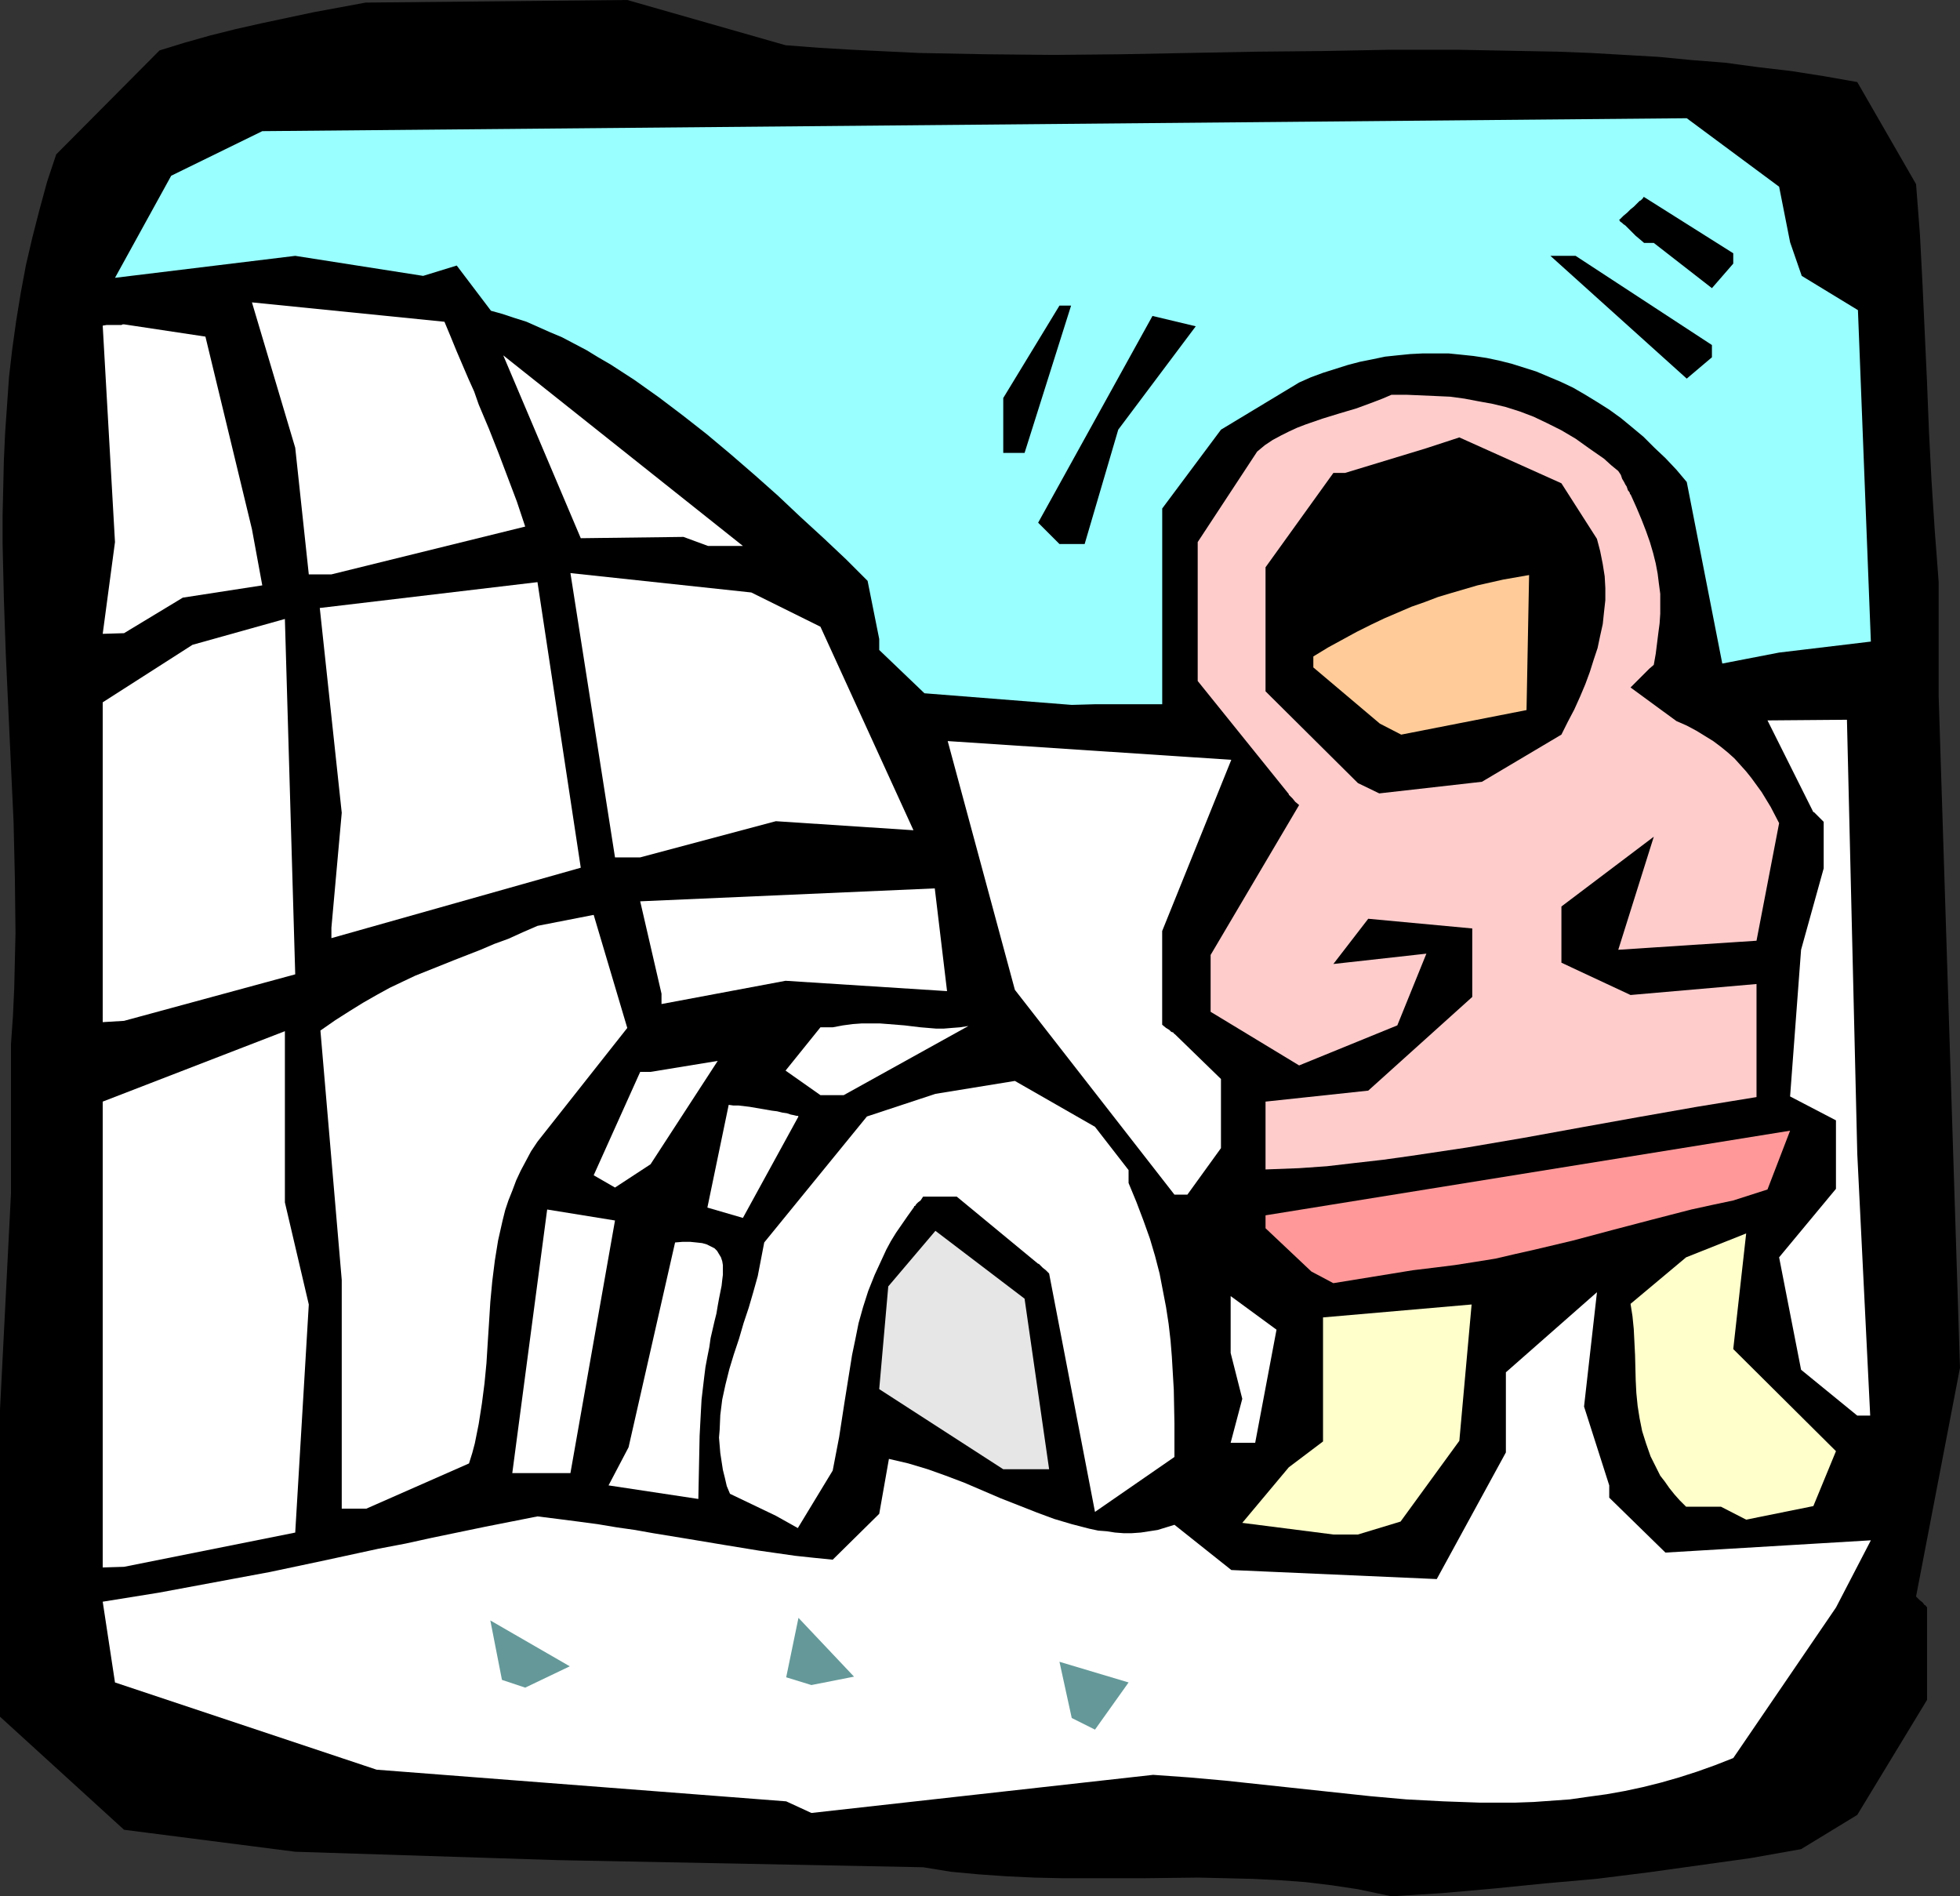
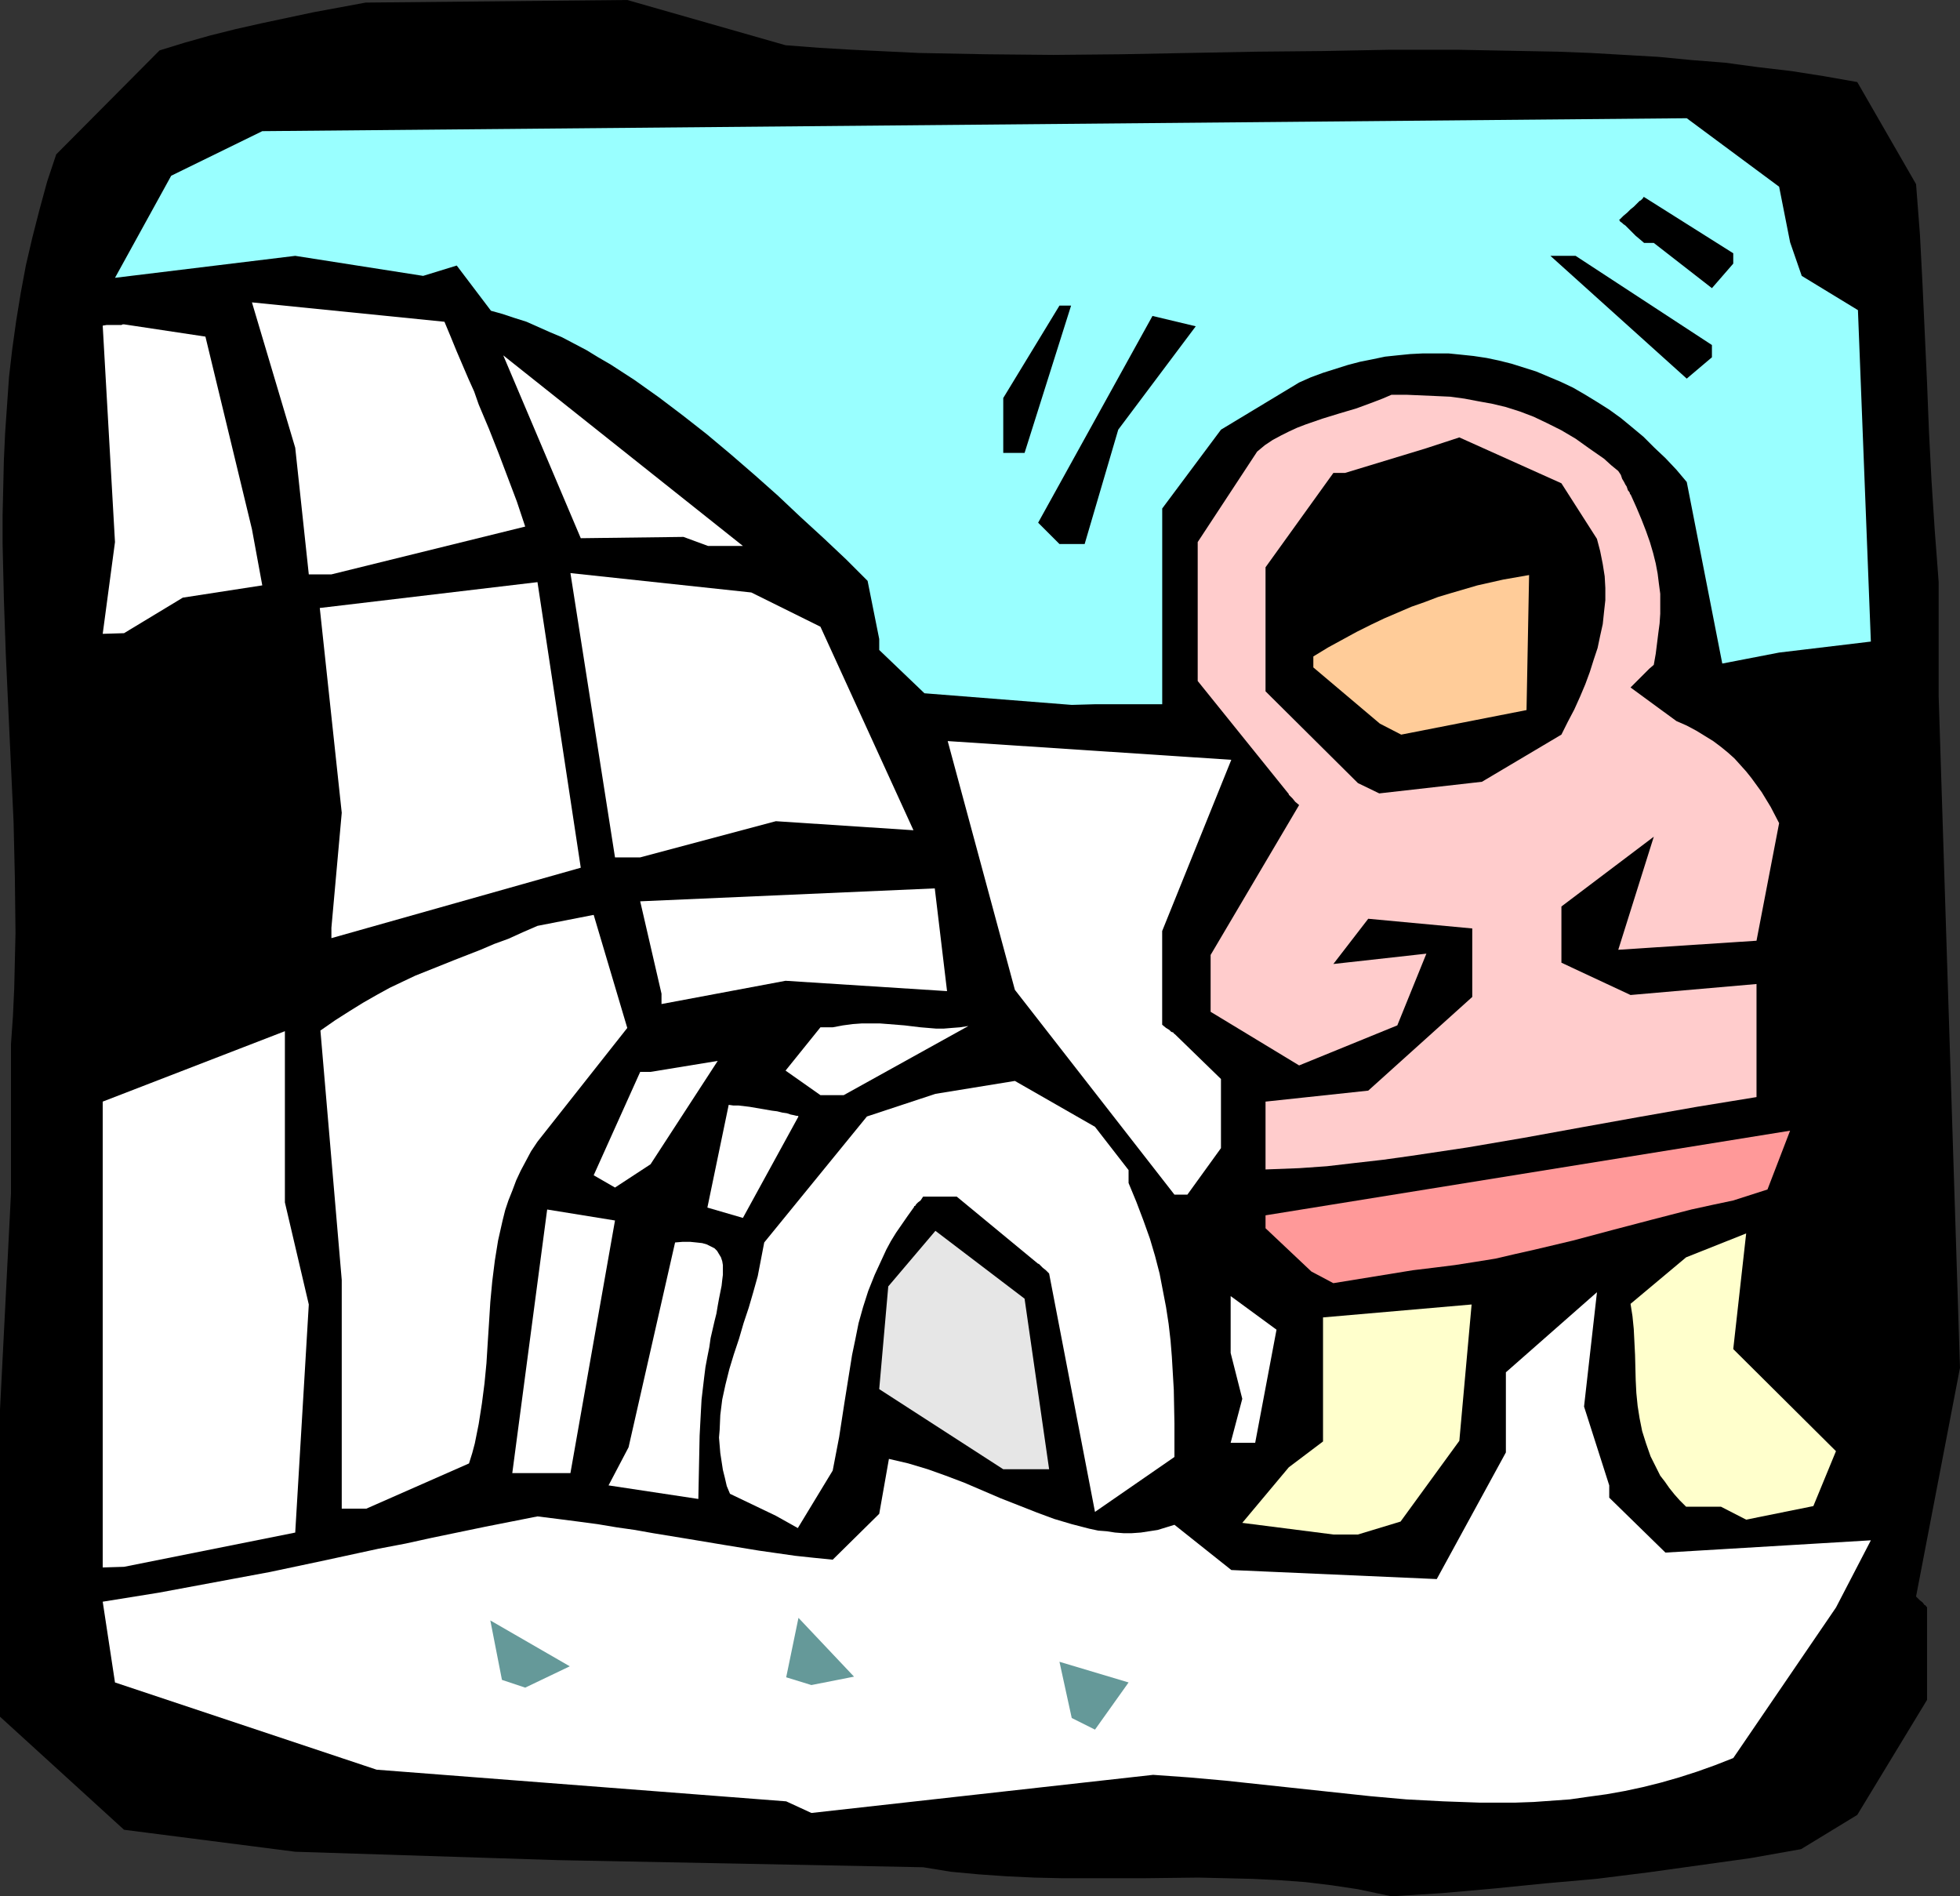
<svg xmlns="http://www.w3.org/2000/svg" xmlns:ns1="http://sodipodi.sourceforge.net/DTD/sodipodi-0.dtd" xmlns:ns2="http://www.inkscape.org/namespaces/inkscape" version="1.0" width="129.724mm" height="125.49mm" id="svg35" ns1:docname="Culture 13.wmf">
  <rect width="100%" height="100%" fill="#333333" stroke="none" />
  <ns1:namedview id="namedview35" pagecolor="#ffffff" bordercolor="#000000" borderopacity="0.25" ns2:showpageshadow="2" ns2:pageopacity="0.0" ns2:pagecheckerboard="0" ns2:deskcolor="#d1d1d1" ns2:document-units="mm" />
  <defs id="defs1">
    <pattern id="WMFhbasepattern" patternUnits="userSpaceOnUse" width="6" height="6" x="0" y="0" />
  </defs>
  <path style="fill:#000000;fill-opacity:1;fill-rule:evenodd;stroke:none" d="m 339.683,472.516 -6.464,-0.97 -6.626,-0.808 -6.626,-0.485 -6.626,-0.323 -6.626,-0.162 -6.949,-0.162 -13.574,0.162 h -13.736 -6.787 l -6.949,-0.162 -6.949,-0.323 -6.949,-0.485 -6.949,-0.646 -6.949,-1.131 -91.304,-1.778 L 73.851,463.144 31.027,457.649 0,429.369 V 352.61 l 2.747,-54.136 v -37.329 l 0.485,-6.949 0.323,-6.949 0.162,-6.949 0.162,-6.949 L 3.717,219.452 3.394,205.554 2.747,191.657 2.101,177.759 1.454,163.7 0.97,149.803 0.646,135.905 v -6.949 l 0.162,-6.949 0.162,-6.949 0.323,-6.949 0.485,-6.949 0.485,-6.949 0.808,-6.949 0.97,-6.949 1.131,-6.949 1.293,-6.949 1.616,-6.949 1.778,-6.949 1.939,-7.11 2.262,-6.787 L 39.915,12.605 46.218,10.666 52.52,8.888 58.984,7.272 65.448,5.818 78.376,3.07 91.465,0.646 156.913,0 l 39.592,11.312 8.403,0.646 8.242,0.485 16.806,0.808 16.806,0.323 16.806,0.162 16.806,-0.162 16.806,-0.323 16.968,-0.323 16.806,-0.162 16.806,-0.323 h 16.806 l 16.806,0.323 8.403,0.162 8.242,0.323 8.403,0.485 8.403,0.485 8.403,0.808 8.242,0.646 8.403,1.131 8.242,0.97 8.242,1.293 8.242,1.454 14.706,25.533 0.97,12.605 0.646,12.443 1.131,24.563 0.485,12.282 0.646,12.443 0.808,12.443 0.485,6.302 0.485,6.464 v 28.603 l 5.333,167.902 -10.989,57.206 0.97,0.97 0.646,0.485 0.485,0.646 0.323,0.162 0.162,0.323 h 0.162 v 23.27 l -17.453,28.765 -14.059,8.565 -12.766,2.262 -12.766,1.778 -12.766,1.778 -12.928,1.616 -12.766,1.131 -12.928,1.293 -12.766,1.131 -12.766,0.808 z" id="path1" />
  <path style="fill:#ffffff;fill-opacity:1;fill-rule:evenodd;stroke:none" d="m 196.667,450.539 -102.454,-7.918 -65.448,-21.816 -3.07,-20.2 14.059,-2.262 13.898,-2.586 13.898,-2.586 13.736,-2.909 13.413,-2.909 6.787,-1.293 6.626,-1.454 13.251,-2.747 13.09,-2.586 5.171,0.646 5.01,0.646 4.848,0.646 4.848,0.808 4.525,0.646 4.525,0.808 8.888,1.454 8.726,1.454 8.888,1.454 9.05,1.293 4.525,0.485 4.848,0.485 11.635,-11.474 2.424,-13.736 4.848,1.131 4.848,1.454 4.525,1.616 4.686,1.778 9.05,3.878 4.525,1.778 4.525,1.778 4.363,1.616 4.363,1.293 4.363,1.131 2.262,0.485 2.101,0.162 2.101,0.323 2.101,0.162 h 2.101 l 2.262,-0.162 2.101,-0.323 2.101,-0.323 2.101,-0.646 2.101,-0.646 14.221,11.312 51.389,2.262 17.291,-31.673 v -20.038 l 22.786,-20.038 -3.232,28.603 6.302,19.715 v 3.07 l 14.059,13.736 51.389,-3.07 -8.726,16.806 -25.694,37.653 -4.525,1.778 -4.525,1.616 -4.525,1.454 -4.525,1.293 -4.525,1.131 -4.525,0.97 -4.525,0.808 -4.686,0.646 -4.525,0.646 -4.525,0.323 -4.525,0.323 -4.525,0.162 h -4.525 -4.525 l -9.05,-0.323 -9.211,-0.485 -9.05,-0.808 -18.099,-1.939 -18.099,-1.939 -9.05,-0.808 -9.05,-0.646 -85.486,9.534 z" id="path2" />
  <path style="fill:#659999;fill-opacity:1;fill-rule:evenodd;stroke:none" d="m 268.094,429.692 -3.07,-14.059 17.291,5.171 -8.403,11.797 z" id="path3" />
  <path style="fill:#659999;fill-opacity:1;fill-rule:evenodd;stroke:none" d="m 125.563,420.158 -2.909,-14.867 19.877,11.474 -11.15,5.333 z" id="path4" />
  <path style="fill:#659999;fill-opacity:1;fill-rule:evenodd;stroke:none" d="m 196.667,419.512 3.07,-14.867 13.898,14.706 -10.666,2.101 z" id="path5" />
  <path style="fill:#ffffff;fill-opacity:1;fill-rule:evenodd;stroke:none" d="M 25.694,392.04 V 275.527 L 71.266,257.912 v 25.694 17.13 l 5.979,25.533 -3.394,57.045 -42.824,8.565 z" id="path6" />
  <path style="fill:#ffffcc;fill-opacity:1;fill-rule:evenodd;stroke:none" d="m 333.542,383.798 -22.786,-2.909 11.635,-13.898 8.565,-6.464 V 329.501 l 37.168,-3.232 -3.07,34.097 -14.706,20.2 -10.666,3.232 z" id="path7" />
  <path style="fill:#ffffff;fill-opacity:1;fill-rule:evenodd;stroke:none" d="m 174.689,374.91 -22.462,-3.394 5.01,-9.534 11.635,-51.227 1.939,-0.162 h 1.778 l 1.616,0.162 1.454,0.162 1.131,0.323 0.97,0.485 0.97,0.485 0.646,0.646 0.485,0.808 0.485,0.808 0.323,0.97 0.162,0.97 v 1.131 1.293 l -0.162,1.293 -0.162,1.454 -0.323,1.616 -0.323,1.616 -0.323,1.778 -0.323,1.939 -0.485,1.939 -0.485,2.101 -0.485,2.101 -0.323,2.262 -0.485,2.424 -0.485,2.586 -0.323,2.586 -0.323,2.747 -0.323,2.747 -0.162,2.909 -0.162,3.07 -0.162,3.07 z" id="path8" />
  <path style="fill:#ffffff;fill-opacity:1;fill-rule:evenodd;stroke:none" d="m 194.081,379.112 -11.474,-5.494 -0.808,-1.939 -0.485,-2.101 -0.485,-1.939 -0.323,-2.101 -0.323,-2.101 -0.323,-3.878 0.162,-1.939 0.162,-3.717 0.485,-3.878 0.808,-3.717 0.97,-3.878 1.131,-3.717 1.293,-3.878 1.131,-3.878 1.293,-3.878 1.131,-3.878 1.131,-4.04 0.808,-4.202 0.808,-4.202 25.694,-31.512 17.13,-5.656 19.877,-3.232 20.038,11.474 8.403,10.827 v 3.232 l 1.939,4.686 1.778,4.686 1.616,4.525 1.293,4.363 1.131,4.363 0.808,4.202 0.808,4.202 0.646,4.202 0.485,4.202 0.323,4.04 0.485,8.242 0.162,8.403 v 8.403 l -19.877,13.736 -11.474,-59.63 -0.808,-0.808 -0.808,-0.646 -0.485,-0.485 -0.323,-0.323 -0.162,-0.162 h -0.162 l -20.362,-16.806 h -8.403 l -0.646,0.97 -0.646,0.485 -0.485,0.485 -0.162,0.323 -0.323,0.162 v 0.162 l -1.616,2.262 -1.454,2.101 -1.454,2.101 -1.293,2.101 -1.131,2.101 -0.97,2.101 -1.939,4.202 -1.616,4.04 -1.293,4.04 -1.131,4.04 -0.808,4.04 -0.808,3.878 -0.646,4.04 -1.293,8.08 -1.293,8.403 -0.808,4.202 -0.808,4.202 -8.726,14.382 z" id="path9" />
  <path style="fill:#ffffcc;fill-opacity:1;fill-rule:evenodd;stroke:none" d="m 430.502,376.849 h -8.726 l -1.616,-1.616 -1.293,-1.454 -1.293,-1.616 -1.131,-1.616 -1.131,-1.454 -0.808,-1.616 -0.808,-1.616 -0.808,-1.616 -1.131,-3.232 -0.97,-3.07 -0.646,-3.232 -0.485,-3.07 -0.323,-3.232 -0.162,-3.232 -0.162,-6.302 -0.323,-6.464 -0.323,-3.232 -0.485,-3.07 13.898,-11.635 15.029,-5.979 -3.232,28.926 25.694,25.533 -5.656,13.736 -16.806,3.394 z" id="path10" />
  <path style="fill:#ffffff;fill-opacity:1;fill-rule:evenodd;stroke:none" d="m 85.486,377.334 v -57.206 l -5.333,-62.377 3.717,-2.586 3.555,-2.262 3.394,-2.101 3.394,-1.939 3.232,-1.778 3.394,-1.616 3.07,-1.454 3.232,-1.293 6.464,-2.586 6.626,-2.586 3.394,-1.454 3.555,-1.293 3.555,-1.616 3.717,-1.616 14.059,-2.747 8.403,28.28 -22.462,28.441 -1.616,2.424 -1.293,2.424 -1.293,2.424 -1.131,2.424 -0.97,2.586 -0.97,2.424 -0.808,2.424 -0.646,2.586 -1.131,5.01 -0.808,5.01 -0.646,5.171 -0.485,5.171 -0.323,5.171 -0.323,5.01 -0.323,5.171 -0.485,5.01 -0.646,5.01 -0.808,5.171 -0.97,4.848 -0.646,2.424 -0.808,2.586 -25.694,11.312 z" id="path11" />
  <path style="fill:#ffffff;fill-opacity:1;fill-rule:evenodd;stroke:none" d="m 128.149,368.446 8.726,-65.933 16.968,2.747 -11.15,63.185 h -5.818 z" id="path12" />
  <path style="fill:#e6e6e6;fill-opacity:1;fill-rule:evenodd;stroke:none" d="m 250.965,367.477 -31.027,-20.038 2.262,-25.694 11.797,-13.898 22.301,16.968 6.141,42.662 h -6.141 z" id="path13" />
  <path style="fill:#ffffff;fill-opacity:1;fill-rule:evenodd;stroke:none" d="m 307.848,360.851 2.909,-10.989 -2.909,-11.474 v -14.221 l 11.474,8.403 -5.333,28.28 z" id="path14" />
-   <path style="fill:#ffffff;fill-opacity:1;fill-rule:evenodd;stroke:none" d="m 464.599,354.064 -14.059,-11.474 -5.494,-28.118 14.221,-17.13 v -17.13 l -11.474,-5.979 2.747,-36.683 5.656,-20.362 v -11.635 l -0.808,-0.808 -0.646,-0.646 -0.485,-0.485 -0.323,-0.323 -0.162,-0.162 h -0.162 l -11.474,-22.947 19.877,-0.162 2.586,108.595 3.232,65.448 z" id="path15" />
  <path style="fill:#ff9999;fill-opacity:1;fill-rule:evenodd;stroke:none" d="M 328.048,318.027 316.574,307.2 v -3.232 l 131.219,-21.169 -5.656,14.706 -8.565,2.747 -5.333,1.131 -5.171,1.131 -5.01,1.293 -5.01,1.293 -9.858,2.586 -4.848,1.293 -4.848,1.293 -9.534,2.262 -5.01,1.131 -4.848,1.131 -5.01,0.808 -5.171,0.808 -5.171,0.646 -5.333,0.646 -19.877,3.232 z" id="path16" />
  <path style="fill:#ffffff;fill-opacity:1;fill-rule:evenodd;stroke:none" d="m 176.952,302.029 5.333,-25.694 1.131,0.162 h 1.293 l 2.747,0.323 5.656,0.97 1.293,0.162 1.293,0.323 1.131,0.162 0.97,0.323 0.808,0.162 0.646,0.162 h 0.323 l 0.162,0.162 -13.898,25.371 z" id="path17" />
  <path style="fill:#ffffff;fill-opacity:1;fill-rule:evenodd;stroke:none" d="m 293.788,298.797 -39.915,-51.227 -16.806,-62.216 70.942,4.686 -17.291,42.824 v 23.432 l 0.97,0.808 0.808,0.485 0.485,0.485 0.485,0.162 0.162,0.162 v 0.162 h 0.162 l 11.635,11.312 v 17.291 l -8.403,11.635 z" id="path18" />
  <path style="fill:#ffffff;fill-opacity:1;fill-rule:evenodd;stroke:none" d="m 148.51,293.949 11.635,-25.856 h 2.586 l 16.806,-2.747 -16.806,25.856 -8.888,5.818 z" id="path19" />
  <path style="fill:#ffcccc;fill-opacity:1;fill-rule:evenodd;stroke:none" d="m 316.574,292.495 v -16.968 l 25.694,-2.747 26.018,-23.432 v -17.13 l -26.018,-2.424 -8.726,11.312 23.27,-2.586 -7.272,17.938 -24.563,10.019 -22.139,-13.413 v -14.221 l 22.139,-37.491 -0.97,-0.808 -0.646,-0.808 -0.485,-0.485 -0.323,-0.323 -0.162,-0.162 v -0.162 l -22.786,-28.28 v -3.232 -31.512 l 14.867,-22.624 1.939,-1.616 1.939,-1.293 2.101,-1.131 1.939,-0.97 2.101,-0.97 2.101,-0.808 4.202,-1.454 4.202,-1.293 4.363,-1.293 4.363,-1.616 2.101,-0.808 2.262,-0.97 h 3.717 l 3.717,0.162 3.717,0.162 3.555,0.162 3.555,0.485 3.394,0.646 3.555,0.646 3.394,0.808 3.555,1.131 3.394,1.293 3.394,1.616 3.555,1.778 3.555,2.101 3.394,2.424 3.717,2.586 1.778,1.616 1.778,1.454 0.646,0.97 0.323,0.97 0.485,0.808 0.323,0.646 0.323,0.485 0.162,0.485 0.162,0.485 0.162,0.162 0.323,0.485 v 0.323 h 0.162 l 1.454,3.232 1.293,3.07 1.131,2.909 0.97,2.747 0.808,2.747 0.646,2.586 0.485,2.586 0.323,2.586 0.323,2.424 v 2.586 2.424 l -0.162,2.424 -0.323,2.424 -0.323,2.586 -0.323,2.586 -0.485,2.747 -1.131,0.97 -0.808,0.808 -0.808,0.808 -0.646,0.646 -0.646,0.646 -0.485,0.485 -0.323,0.323 -0.323,0.323 -0.323,0.323 -0.323,0.323 v 0 l 11.474,8.403 2.586,1.131 2.424,1.293 2.101,1.293 2.101,1.293 1.939,1.454 1.778,1.454 1.616,1.454 1.454,1.616 1.454,1.616 1.293,1.616 2.586,3.555 2.262,3.717 2.101,4.04 -5.656,29.411 -34.582,2.262 8.888,-28.28 -23.109,17.453 v 14.059 l 17.291,8.08 31.512,-2.747 v 5.818 22.462 l -14.867,2.424 -14.706,2.586 -14.382,2.586 -14.221,2.586 -14.221,2.424 -14.059,2.101 -6.949,0.97 -7.11,0.808 -6.949,0.808 -6.949,0.485 z" id="path20" />
  <path style="fill:#ffffff;fill-opacity:1;fill-rule:evenodd;stroke:none" d="m 205.232,273.911 -8.726,-6.141 8.726,-10.827 h 3.07 l 2.586,-0.485 2.424,-0.323 2.262,-0.162 h 2.262 2.262 l 2.101,0.162 4.04,0.323 4.04,0.485 3.878,0.323 h 1.939 l 1.939,-0.162 2.101,-0.162 2.101,-0.323 -31.189,17.291 z" id="path21" />
-   <path style="fill:#ffffff;fill-opacity:1;fill-rule:evenodd;stroke:none" d="M 25.694,255.65 V 175.658 l 22.462,-14.382 23.109,-6.464 2.586,88.88 -42.824,11.635 z" id="path22" />
  <path style="fill:#ffffff;fill-opacity:1;fill-rule:evenodd;stroke:none" d="m 165.478,248.54 -5.333,-23.109 73.69,-3.232 3.07,25.694 -40.4,-2.586 -31.027,5.818 z" id="path23" />
  <path style="fill:#ffffff;fill-opacity:1;fill-rule:evenodd;stroke:none" d="m 82.901,232.057 2.586,-28.765 -5.494,-51.227 54.459,-6.464 10.827,71.427 -62.378,17.614 z" id="path24" />
  <path style="fill:#ffffff;fill-opacity:1;fill-rule:evenodd;stroke:none" d="m 153.843,214.442 -11.15,-71.104 45.248,4.848 17.291,8.565 23.27,50.904 -34.421,-2.262 -33.936,9.05 z" id="path25" />
  <path style="fill:#000000;fill-opacity:1;fill-rule:evenodd;stroke:none" d="m 339.683,195.858 -23.109,-22.947 v -14.221 -16.806 l 16.968,-23.593 h 2.909 l 20.2,-6.141 8.403,-2.747 25.533,11.474 8.888,13.898 0.808,3.07 0.646,3.232 0.485,3.07 0.162,2.909 v 3.07 l -0.323,2.909 -0.323,3.07 -0.646,2.909 -0.646,3.07 -0.97,2.909 -0.97,3.07 -1.131,3.07 -1.293,3.07 -1.454,3.232 -1.616,3.07 -1.616,3.232 -19.877,11.797 -25.694,2.909 z" id="path26" />
  <path style="fill:#ffcc99;fill-opacity:1;fill-rule:evenodd;stroke:none" d="m 345.177,180.991 -16.645,-14.059 v -2.747 l 3.717,-2.262 3.555,-1.939 3.555,-1.939 3.555,-1.778 3.394,-1.616 3.394,-1.454 3.394,-1.454 3.232,-1.131 3.394,-1.293 3.232,-0.97 6.626,-1.939 6.464,-1.454 6.464,-1.131 v -0.162 l -0.646,33.936 -31.35,6.141 z" id="path27" />
  <path style="fill:#99ffff;fill-opacity:1;fill-rule:evenodd;stroke:none" d="m 268.094,176.305 -36.845,-2.909 -11.312,-10.827 v -2.747 l -2.909,-14.544 -5.333,-5.333 -5.656,-5.333 -5.818,-5.333 -5.656,-5.333 -5.818,-5.171 -5.979,-5.171 -5.979,-5.01 -5.979,-4.686 -5.979,-4.525 -6.141,-4.363 -5.979,-3.878 -3.07,-1.778 -2.909,-1.778 -3.07,-1.616 -3.07,-1.616 -3.07,-1.293 -2.909,-1.293 -2.909,-1.293 -3.07,-0.97 -2.909,-0.97 -2.909,-0.808 -8.565,-11.312 -8.403,2.586 -31.997,-5.01 -45.086,5.494 14.059,-25.533 22.786,-11.15 356.328,-3.232 23.109,17.13 2.747,13.898 2.909,8.403 14.059,8.565 3.232,82.9 -22.947,2.747 -14.221,2.747 -8.888,-45.409 -2.586,-3.07 -2.747,-2.909 -2.747,-2.586 -2.747,-2.747 -2.909,-2.424 -2.747,-2.262 -2.909,-2.101 -3.07,-1.939 -2.909,-1.778 -3.07,-1.778 -3.07,-1.454 -3.07,-1.293 -3.07,-1.293 -3.07,-0.97 -3.07,-0.97 -3.232,-0.808 -3.07,-0.646 -3.232,-0.485 -3.07,-0.323 -3.232,-0.323 h -3.232 -3.07 l -3.232,0.162 -3.232,0.323 -3.07,0.323 -3.07,0.646 -3.232,0.646 -3.07,0.808 -3.07,0.97 -3.07,0.97 -3.07,1.131 -2.909,1.293 -19.554,11.797 -14.706,19.715 v 48.965 h -16.806 z" id="path28" />
  <path style="fill:#ffffff;fill-opacity:1;fill-rule:evenodd;stroke:none" d="m 25.694,158.529 3.07,-22.947 -3.07,-54.136 0.97,-0.162 h 0.808 0.646 0.646 0.97 0.646 l 0.323,-0.162 h 0.323 l 20.362,3.07 11.635,48.157 2.586,14.059 -19.877,3.07 -14.706,8.888 z" id="path29" />
  <path style="fill:#ffffff;fill-opacity:1;fill-rule:evenodd;stroke:none" d="m 77.245,143.662 -3.394,-31.673 -10.827,-36.36 48.157,4.848 1.616,3.878 1.454,3.555 1.454,3.394 1.454,3.394 1.454,3.232 1.131,3.232 2.586,6.141 2.424,6.141 2.262,5.979 2.262,5.979 2.101,6.302 -48.48,11.958 z" id="path30" />
  <path style="fill:#000000;fill-opacity:1;fill-rule:evenodd;stroke:none" d="m 265.024,136.067 -5.333,-5.333 28.603,-51.712 10.827,2.586 -19.392,25.856 -8.403,28.603 z" id="path31" />
  <path style="fill:#ffffff;fill-opacity:1;fill-rule:evenodd;stroke:none" d="m 170.973,134.289 -25.694,0.323 -19.392,-45.733 59.954,47.672 h -8.726 z" id="path32" />
  <path style="fill:#000000;fill-opacity:1;fill-rule:evenodd;stroke:none" d="M 250.965,113.281 V 99.545 L 265.024,76.436 h 2.909 l -11.635,36.845 z" id="path33" />
  <path style="fill:#000000;fill-opacity:1;fill-rule:evenodd;stroke:none" d="M 421.937,94.697 387.84,63.993 h 6.302 l 34.098,22.301 v 3.07 z" id="path34" />
  <path style="fill:#000000;fill-opacity:1;fill-rule:evenodd;stroke:none" d="M 428.24,72.073 413.696,60.761 h -2.424 l -1.131,-0.97 -0.97,-0.808 -0.808,-0.808 -0.646,-0.646 -0.646,-0.646 -0.485,-0.485 -0.485,-0.323 -0.323,-0.323 -0.485,-0.323 -0.162,-0.323 h -0.162 l 1.131,-1.131 0.97,-0.808 0.808,-0.808 0.808,-0.646 0.485,-0.485 0.485,-0.485 0.485,-0.485 0.323,-0.162 0.485,-0.485 0.162,-0.323 h 0.162 l 22.301,14.059 v 2.586 z" id="path35" />
</svg>